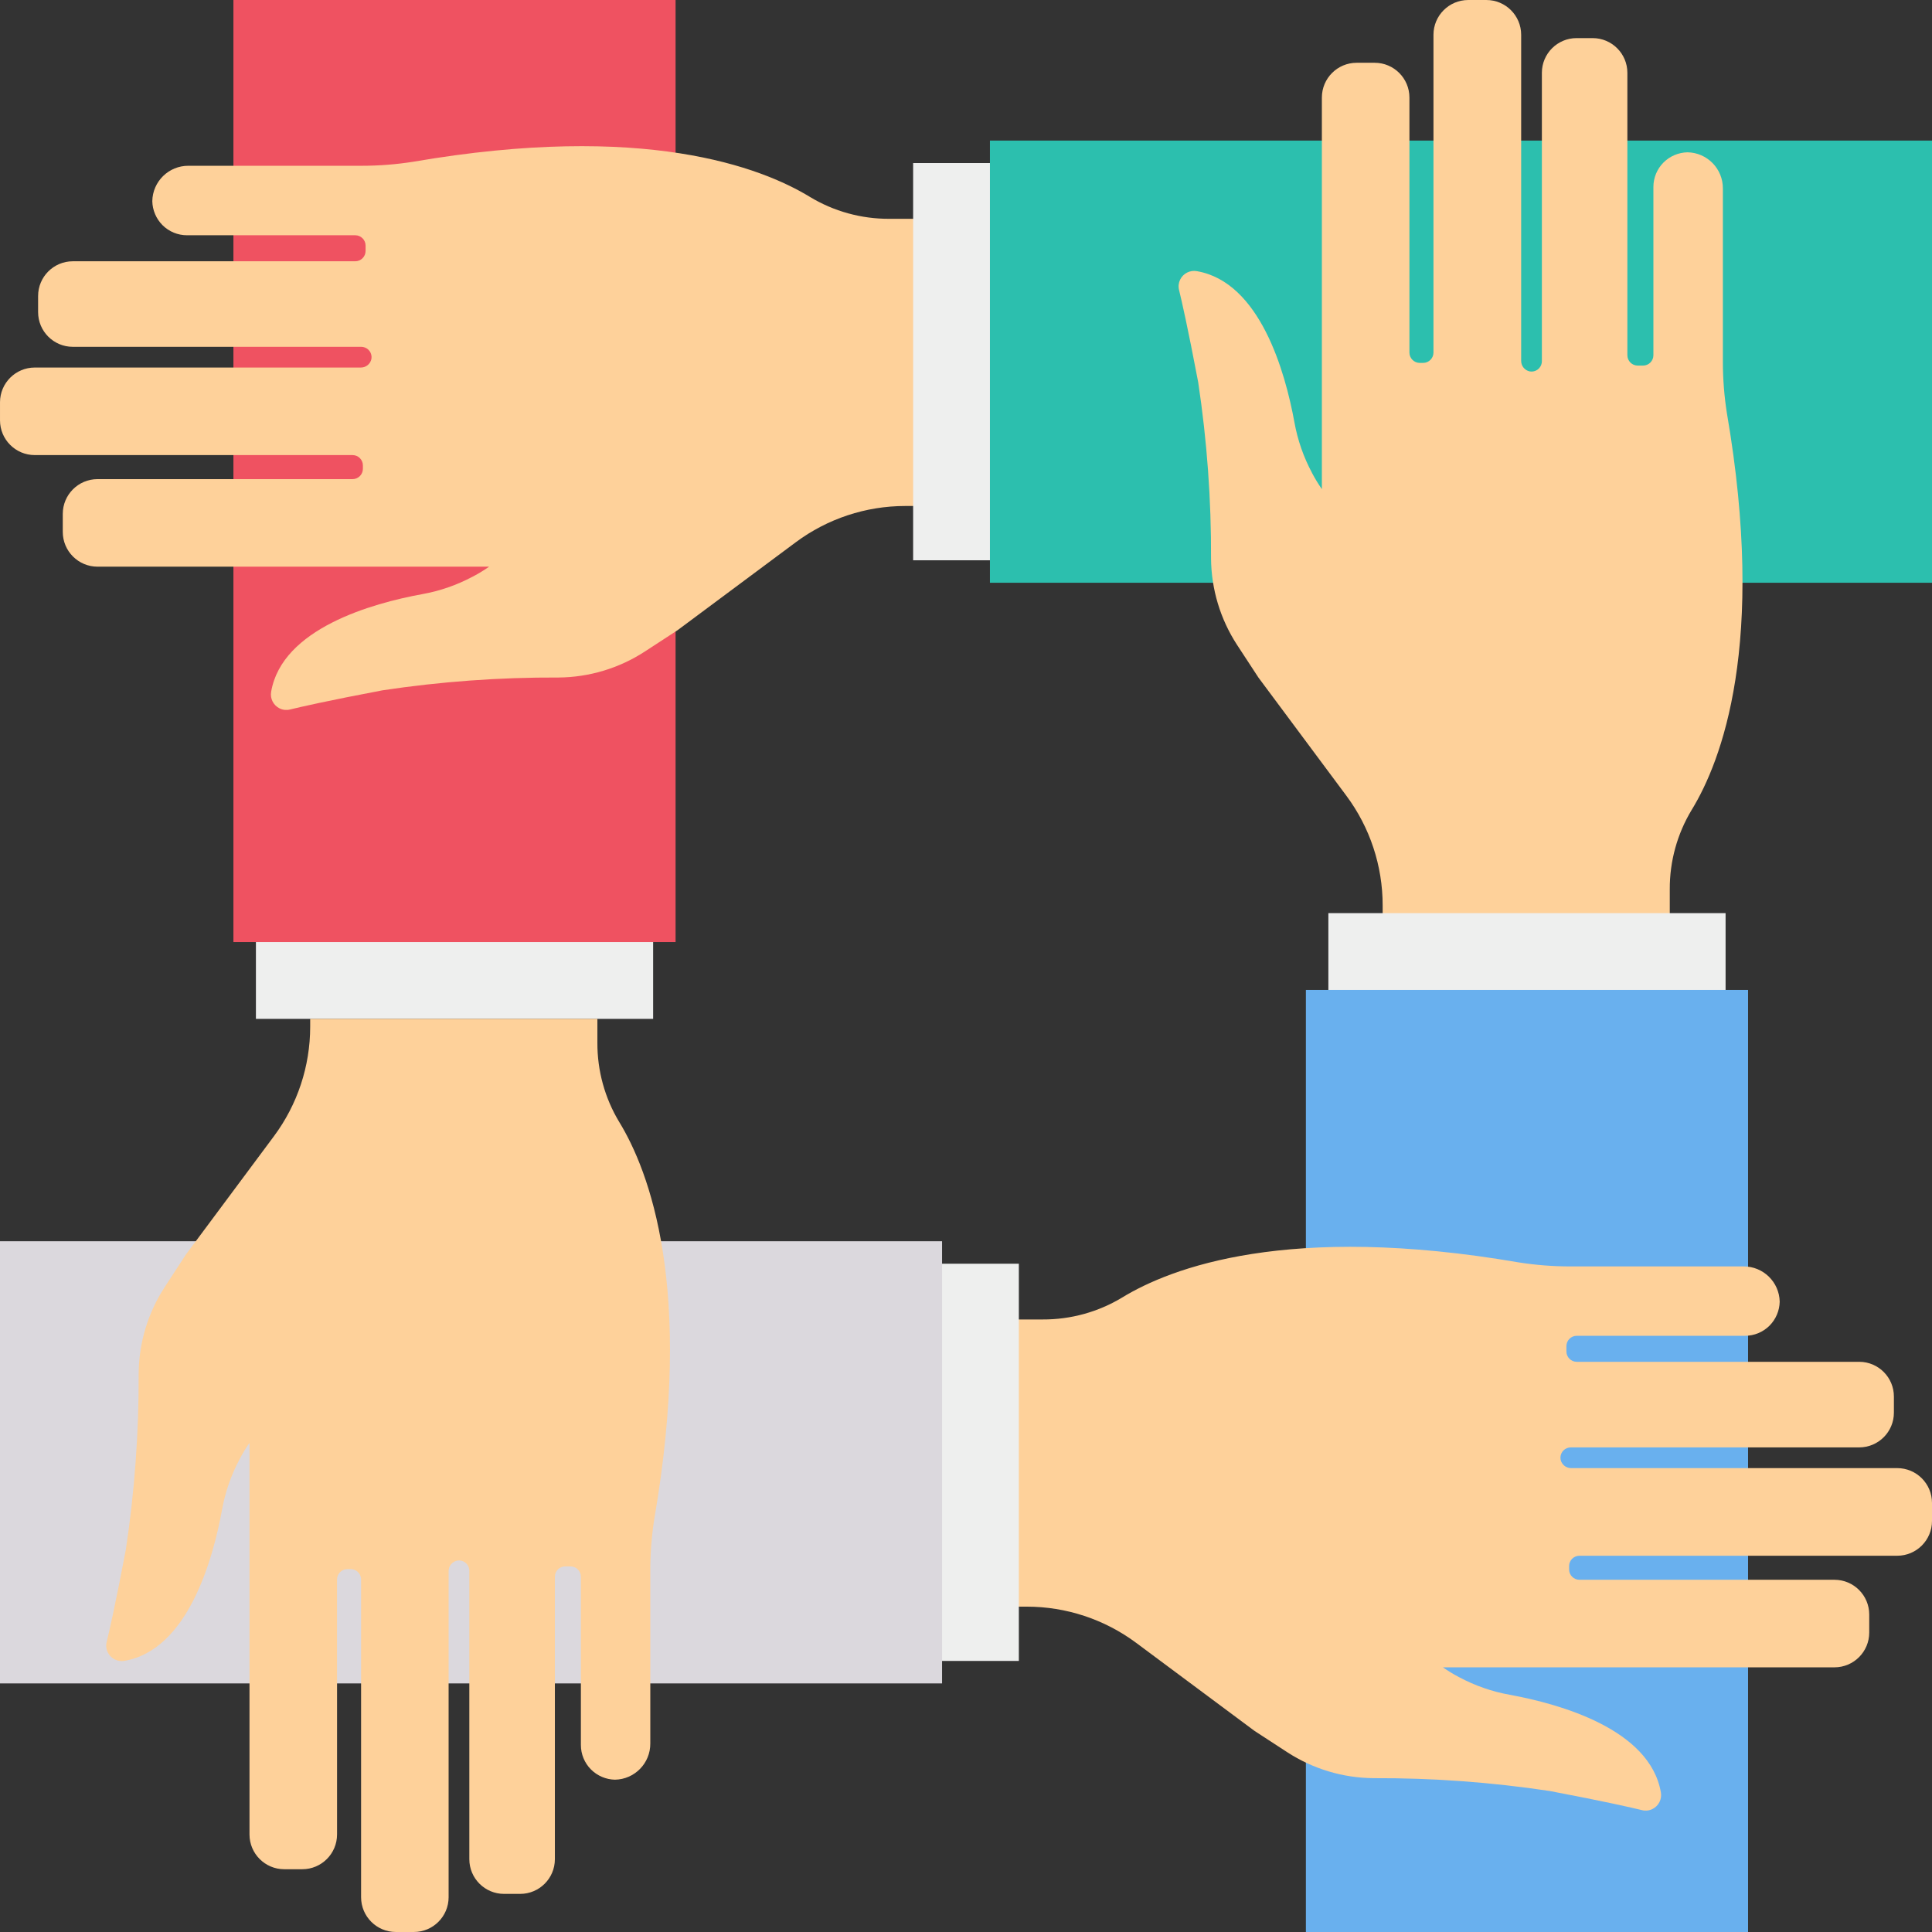
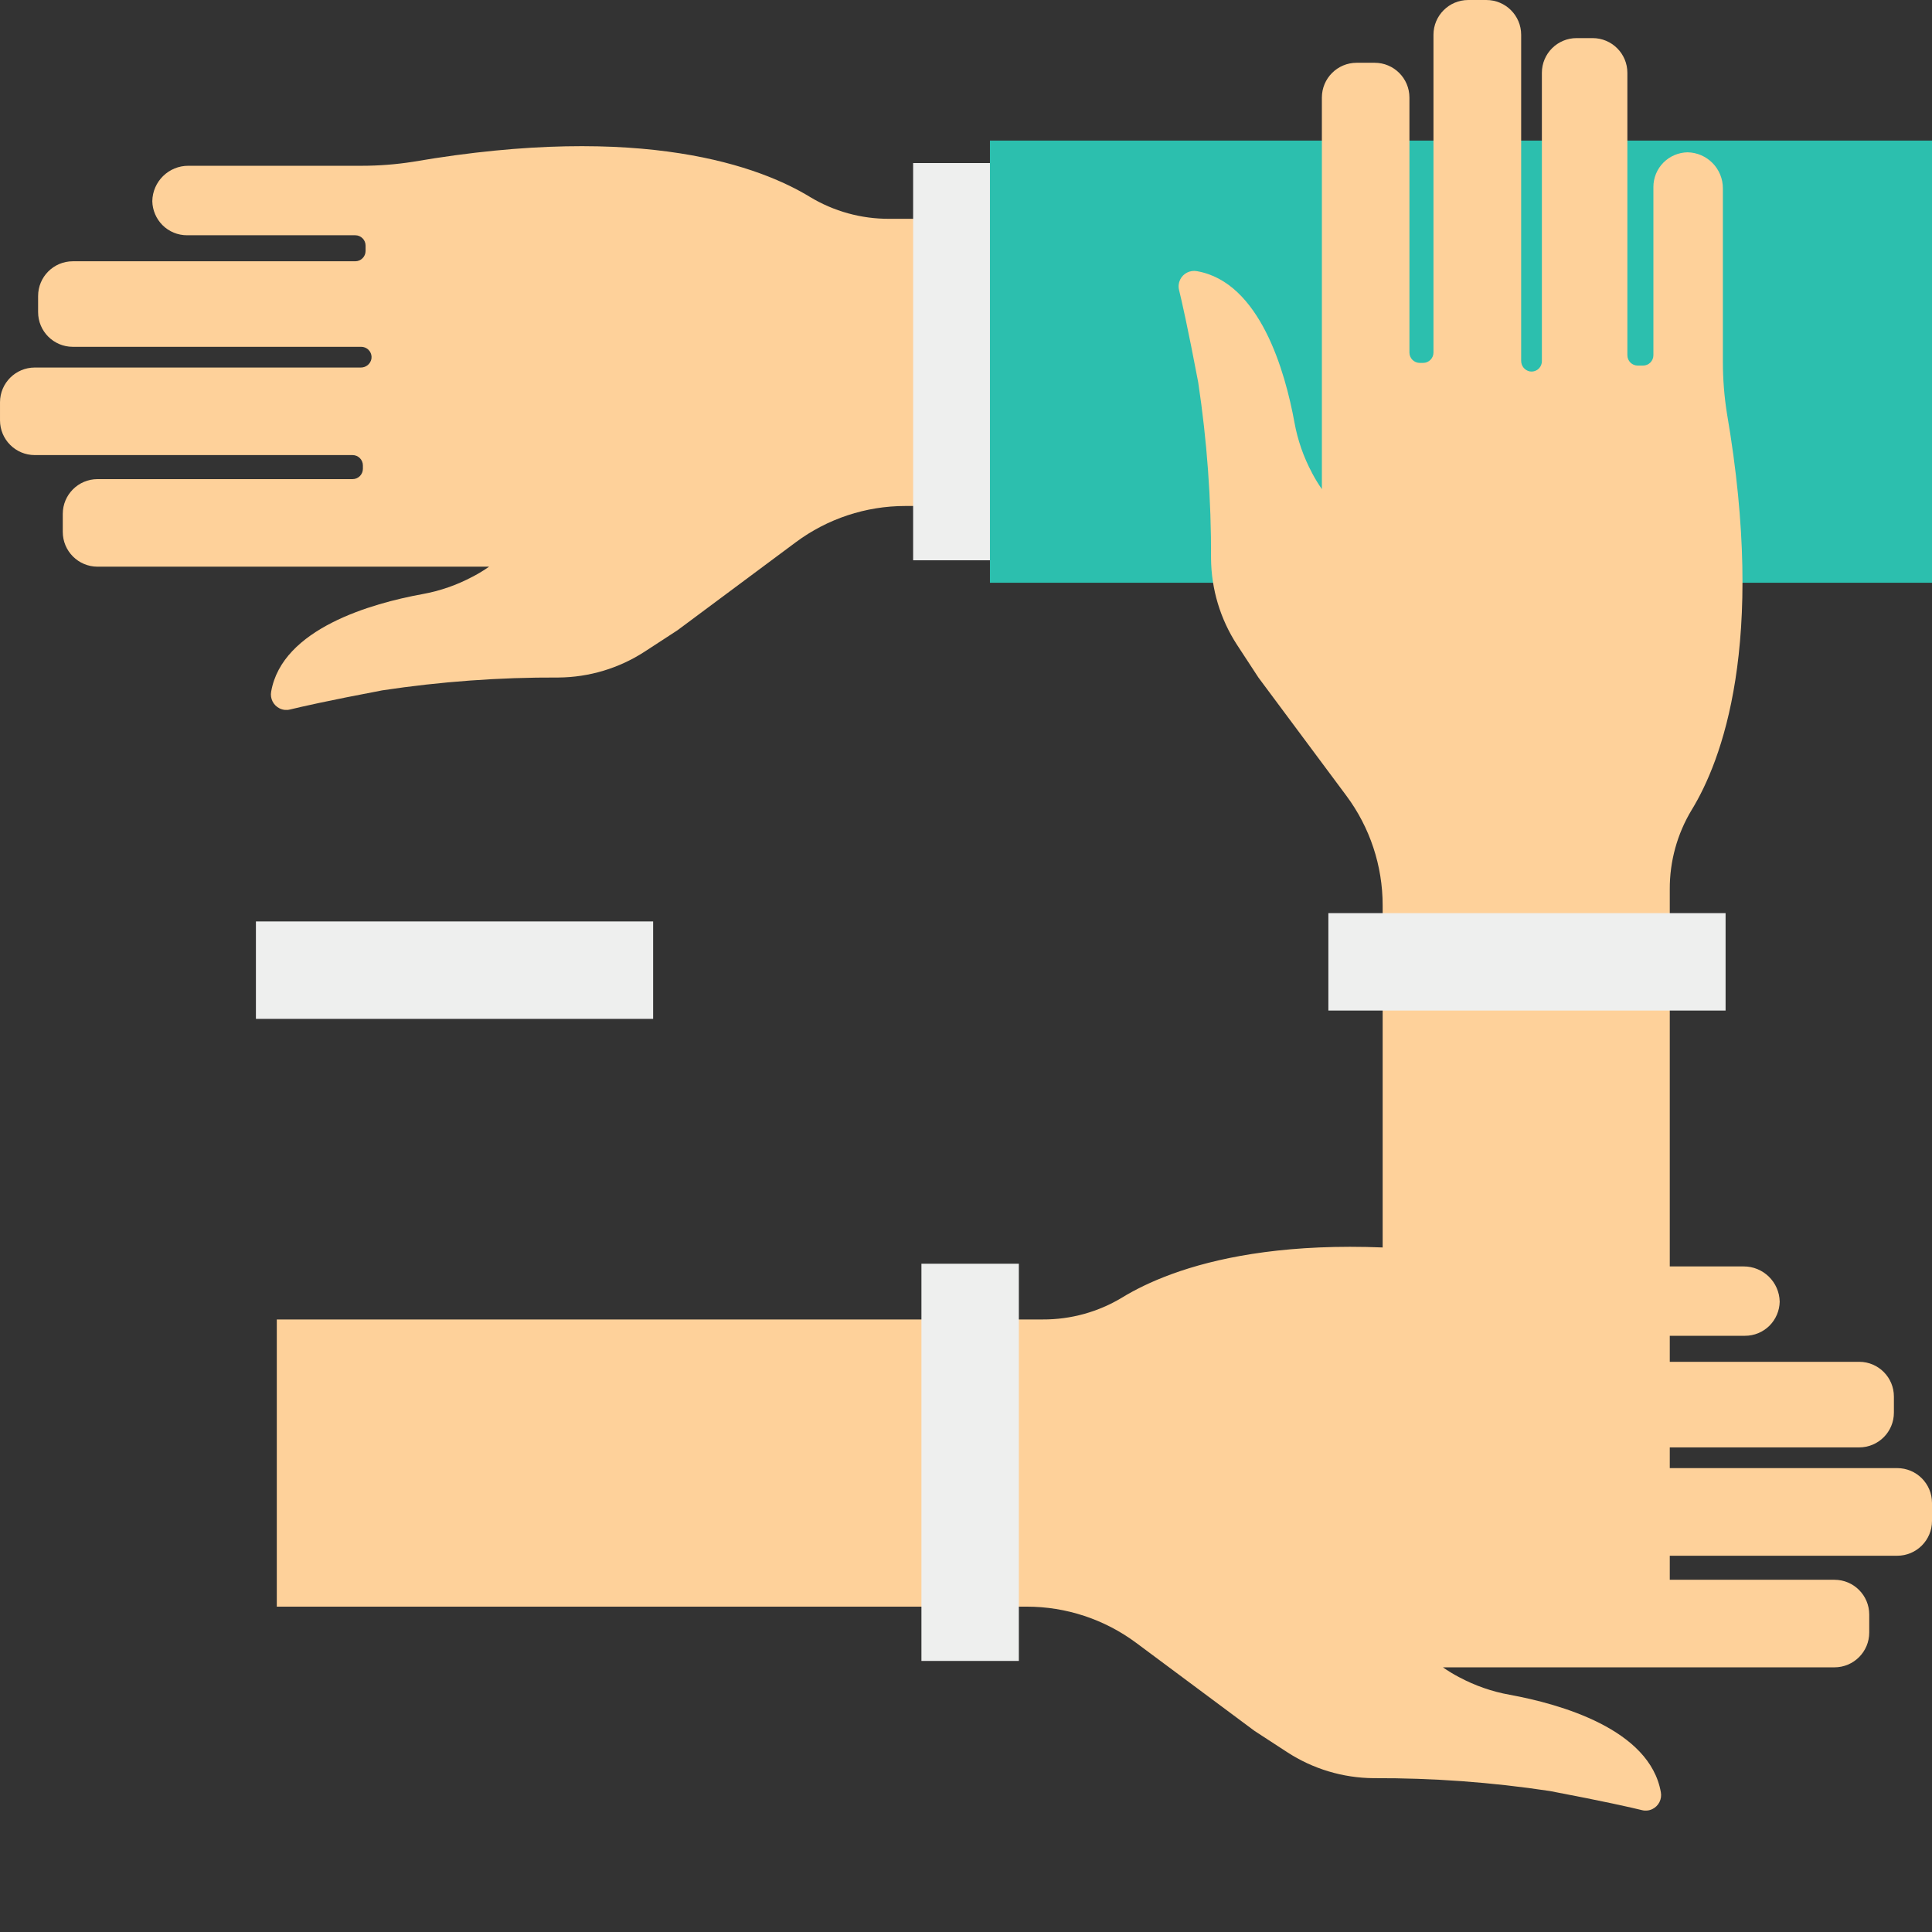
<svg xmlns="http://www.w3.org/2000/svg" id="Capa_1" enable-background="new 0 0 458.327 458.327" height="512" viewBox="0 0 458.327 458.327" width="512">
  <rect x="0" y="0" width="458.327" height="458.327" fill="#333333" stroke="none" />
  <g>
    <path d="m60.712 218.594h94.231v23.112h-94.231z" fill="#eeefee" />
-     <path d="m55.374 0h104.895v223.485h-104.895z" fill="#ef5261" />
    <path d="m192.129 46.71c5.683 3.433 12.203 5.231 18.842 5.198h181.693v68.129h-177.904c-9.36-.001-18.47 3.015-25.979 8.602l-28.059 20.876-7.775 5.064c-6.089 3.957-13.184 6.091-20.446 6.148-13.996-.06-27.975.959-41.814 3.046-13.113 2.487-19.451 3.946-21.894 4.544-.823.207-1.692.115-2.454-.257-1.489-.724-2.312-2.352-2.012-3.98 2.605-14.985 23.934-20.96 35.889-23.14 4.166-.752 8.189-2.152 11.922-4.147h.028l.045-.028.045-.028c1.306-.689 2.568-1.458 3.778-2.303h-92.894c-4.556 0-8.25-3.694-8.25-8.25v-4.27c0-4.556 3.694-8.25 8.25-8.25h60.494c1.355 0 2.454-1.099 2.454-2.454v-.794c0-1.355-1.099-2.454-2.454-2.454h-75.384c-4.556 0-8.25-3.694-8.25-8.25 0-.006 0-.011 0-.017v-4.27c.009-4.55 3.7-8.233 8.25-8.233h77.312c1.233.026 2.308-.836 2.549-2.046.228-1.336-.669-2.604-2.005-2.832-.137-.023-.276-.035-.415-.035h-68.42c-4.55-.003-8.236-3.694-8.233-8.244 0-.002 0-.004 0-.006v-3.795c-.006-4.55 3.677-8.244 8.228-8.25h.006 67c1.355 0 2.454-1.099 2.454-2.454v-1.263c0-1.355-1.099-2.454-2.454-2.454h-39.892c-2.19.008-4.293-.859-5.841-2.409-1.501-1.512-2.363-3.543-2.409-5.673.073-4.681 3.904-8.429 8.585-8.401h41.126c4.058-.002 8.109-.318 12.118-.945 54.871-9.438 82.628 1.3 94.17 8.325z" fill="#fed19a" />
    <path d="m216.621 38.684h23.112v94.231h-23.112z" fill="#eeefee" />
    <path d="m234.842 33.352h223.485v104.895h-223.485z" fill="#2cbfae" />
    <path d="m401.316 192.129c-3.432 5.683-5.231 12.203-5.198 18.842v181.693h-68.112v-177.904c.001-9.36-3.015-18.47-8.602-25.979l-20.876-28.059-5.086-7.775c-3.957-6.089-6.091-13.184-6.148-20.446.06-13.996-.959-27.975-3.046-41.814-2.487-13.113-3.946-19.451-4.544-21.894-.207-.823-.115-1.692.257-2.454.724-1.489 2.352-2.312 3.98-2.012 14.985 2.605 20.96 23.934 23.14 35.889.752 4.166 2.152 8.189 4.147 11.922v.028l.028.045.028.045c.689 1.306 1.458 2.568 2.303 3.778v-92.894c0-4.556 3.694-8.25 8.25-8.25h4.27c4.556 0 8.25 3.694 8.25 8.25v60.494c0 1.355 1.099 2.454 2.454 2.454h.794c1.355 0 2.454-1.099 2.454-2.454v-75.384c0-4.556 3.694-8.25 8.25-8.25h.034 4.27c4.556 0 8.25 3.694 8.25 8.25v77.312c-.026 1.233.836 2.308 2.046 2.549 1.336.228 2.604-.669 2.832-2.005.023-.137.035-.276.035-.415v-68.42c.003-4.55 3.694-8.236 8.244-8.233h.006 3.795c4.548 0 8.236 3.685 8.239 8.233v67c0 1.355 1.099 2.454 2.454 2.454h1.263c1.355 0 2.454-1.099 2.454-2.454v-39.891c-.008-2.19.859-4.293 2.409-5.841 1.512-1.501 3.543-2.363 5.673-2.409 4.681.073 8.429 3.904 8.401 8.585v41.127c.002 4.058.318 8.109.945 12.118 9.437 54.87-1.284 82.627-8.343 94.169z" fill="#fed19a" />
    <path d="m315.128 216.621h94.231v23.112h-94.231z" fill="#eeefee" />
-     <path d="m309.796 234.842h104.895v223.485h-104.895z" fill="#69b0ee" />
    <path d="m266.199 307.817c-5.683 3.433-12.203 5.231-18.842 5.198h-181.693v68.129h177.909c9.36-.001 18.47 3.015 25.979 8.602l28.059 20.876 7.775 5.064c6.089 3.957 13.184 6.091 20.446 6.148 13.996-.06 27.975.959 41.814 3.046 13.113 2.487 19.451 3.946 21.893 4.544.823.207 1.692.115 2.454-.257 1.489-.724 2.312-2.352 2.012-3.98-2.605-14.985-23.934-20.96-35.889-23.14-4.166-.752-8.189-2.152-11.922-4.147h-.028l-.045-.028-.045-.028c-1.306-.689-2.568-1.458-3.778-2.303h92.89c4.556 0 8.25-3.694 8.25-8.25v-4.27c0-4.556-3.694-8.25-8.25-8.25h-60.494c-1.355 0-2.454-1.099-2.454-2.454v-.794c0-1.355 1.099-2.454 2.454-2.454h75.384c4.556 0 8.25-3.694 8.25-8.25 0-.006 0-.011 0-.017v-4.27c0-4.556-3.694-8.25-8.25-8.25h-77.312c-1.233.026-2.308-.836-2.549-2.046-.228-1.336.669-2.604 2.005-2.832.137-.023.276-.035.415-.035h68.419c4.55-.003 8.236-3.694 8.233-8.244 0-.002 0-.004 0-.006v-3.784c.019-4.55-3.655-8.254-8.205-8.272-.009 0-.019 0-.028 0h-67c-1.355 0-2.454-1.099-2.454-2.454v-1.263c0-1.355 1.099-2.454 2.454-2.454h39.891c2.19.008 4.293-.859 5.841-2.409 1.501-1.512 2.363-3.543 2.409-5.673-.089-4.67-3.915-8.401-8.585-8.373h-41.143c-4.058-.002-8.109-.318-12.118-.945-54.854-9.438-82.61 1.283-94.152 8.325z" fill="#fed19a" />
    <path d="m218.589 299.791h23.112v94.231h-23.112z" fill="#eeefee" />
-     <path d="m0 294.459h223.485v104.895h-223.485z" fill="#dbd8dd" />
-     <path d="m146.916 266.199c-3.433-5.683-5.231-12.203-5.198-18.842v-5.651h-68.134v1.861c.001 9.36-3.015 18.47-8.602 25.979l-20.876 28.059-5.064 7.775c-3.957 6.089-6.091 13.184-6.148 20.446.06 13.996-.959 27.975-3.046 41.814-2.487 13.113-3.946 19.451-4.544 21.893-.207.823-.115 1.692.257 2.454.724 1.489 2.352 2.312 3.98 2.012 14.985-2.605 20.96-23.934 23.14-35.889.752-4.166 2.152-8.189 4.147-11.922v-.028l.028-.045.028-.045c.689-1.306 1.458-2.568 2.303-3.778v92.895c0 4.556 3.694 8.25 8.25 8.25h4.27c4.556 0 8.25-3.694 8.25-8.25v-60.494c0-1.355 1.099-2.454 2.454-2.454h.794c1.355 0 2.454 1.099 2.454 2.454v75.384c0 4.554 3.69 8.247 8.244 8.25h4.27c4.556 0 8.25-3.694 8.25-8.25v-77.312c-.026-1.233.836-2.308 2.046-2.549 1.336-.228 2.604.669 2.832 2.005.023.137.035.276.035.415v68.419c.003 4.55 3.694 8.236 8.244 8.233h.006 3.795c4.55.006 8.244-3.677 8.25-8.228 0-.002 0-.004 0-.006v-67c0-1.355 1.099-2.454 2.454-2.454h1.263c1.355 0 2.454 1.099 2.454 2.454v39.891c-.008 2.19.859 4.293 2.409 5.841 1.512 1.501 3.543 2.363 5.673 2.409 4.674-.083 8.412-3.91 8.384-8.585v-41.143c.002-4.058.318-8.109.945-12.118 9.461-54.851-1.254-82.608-8.297-94.15z" fill="#fed19a" />
+     <path d="m0 294.459h223.485h-223.485z" fill="#dbd8dd" />
  </g>
</svg>